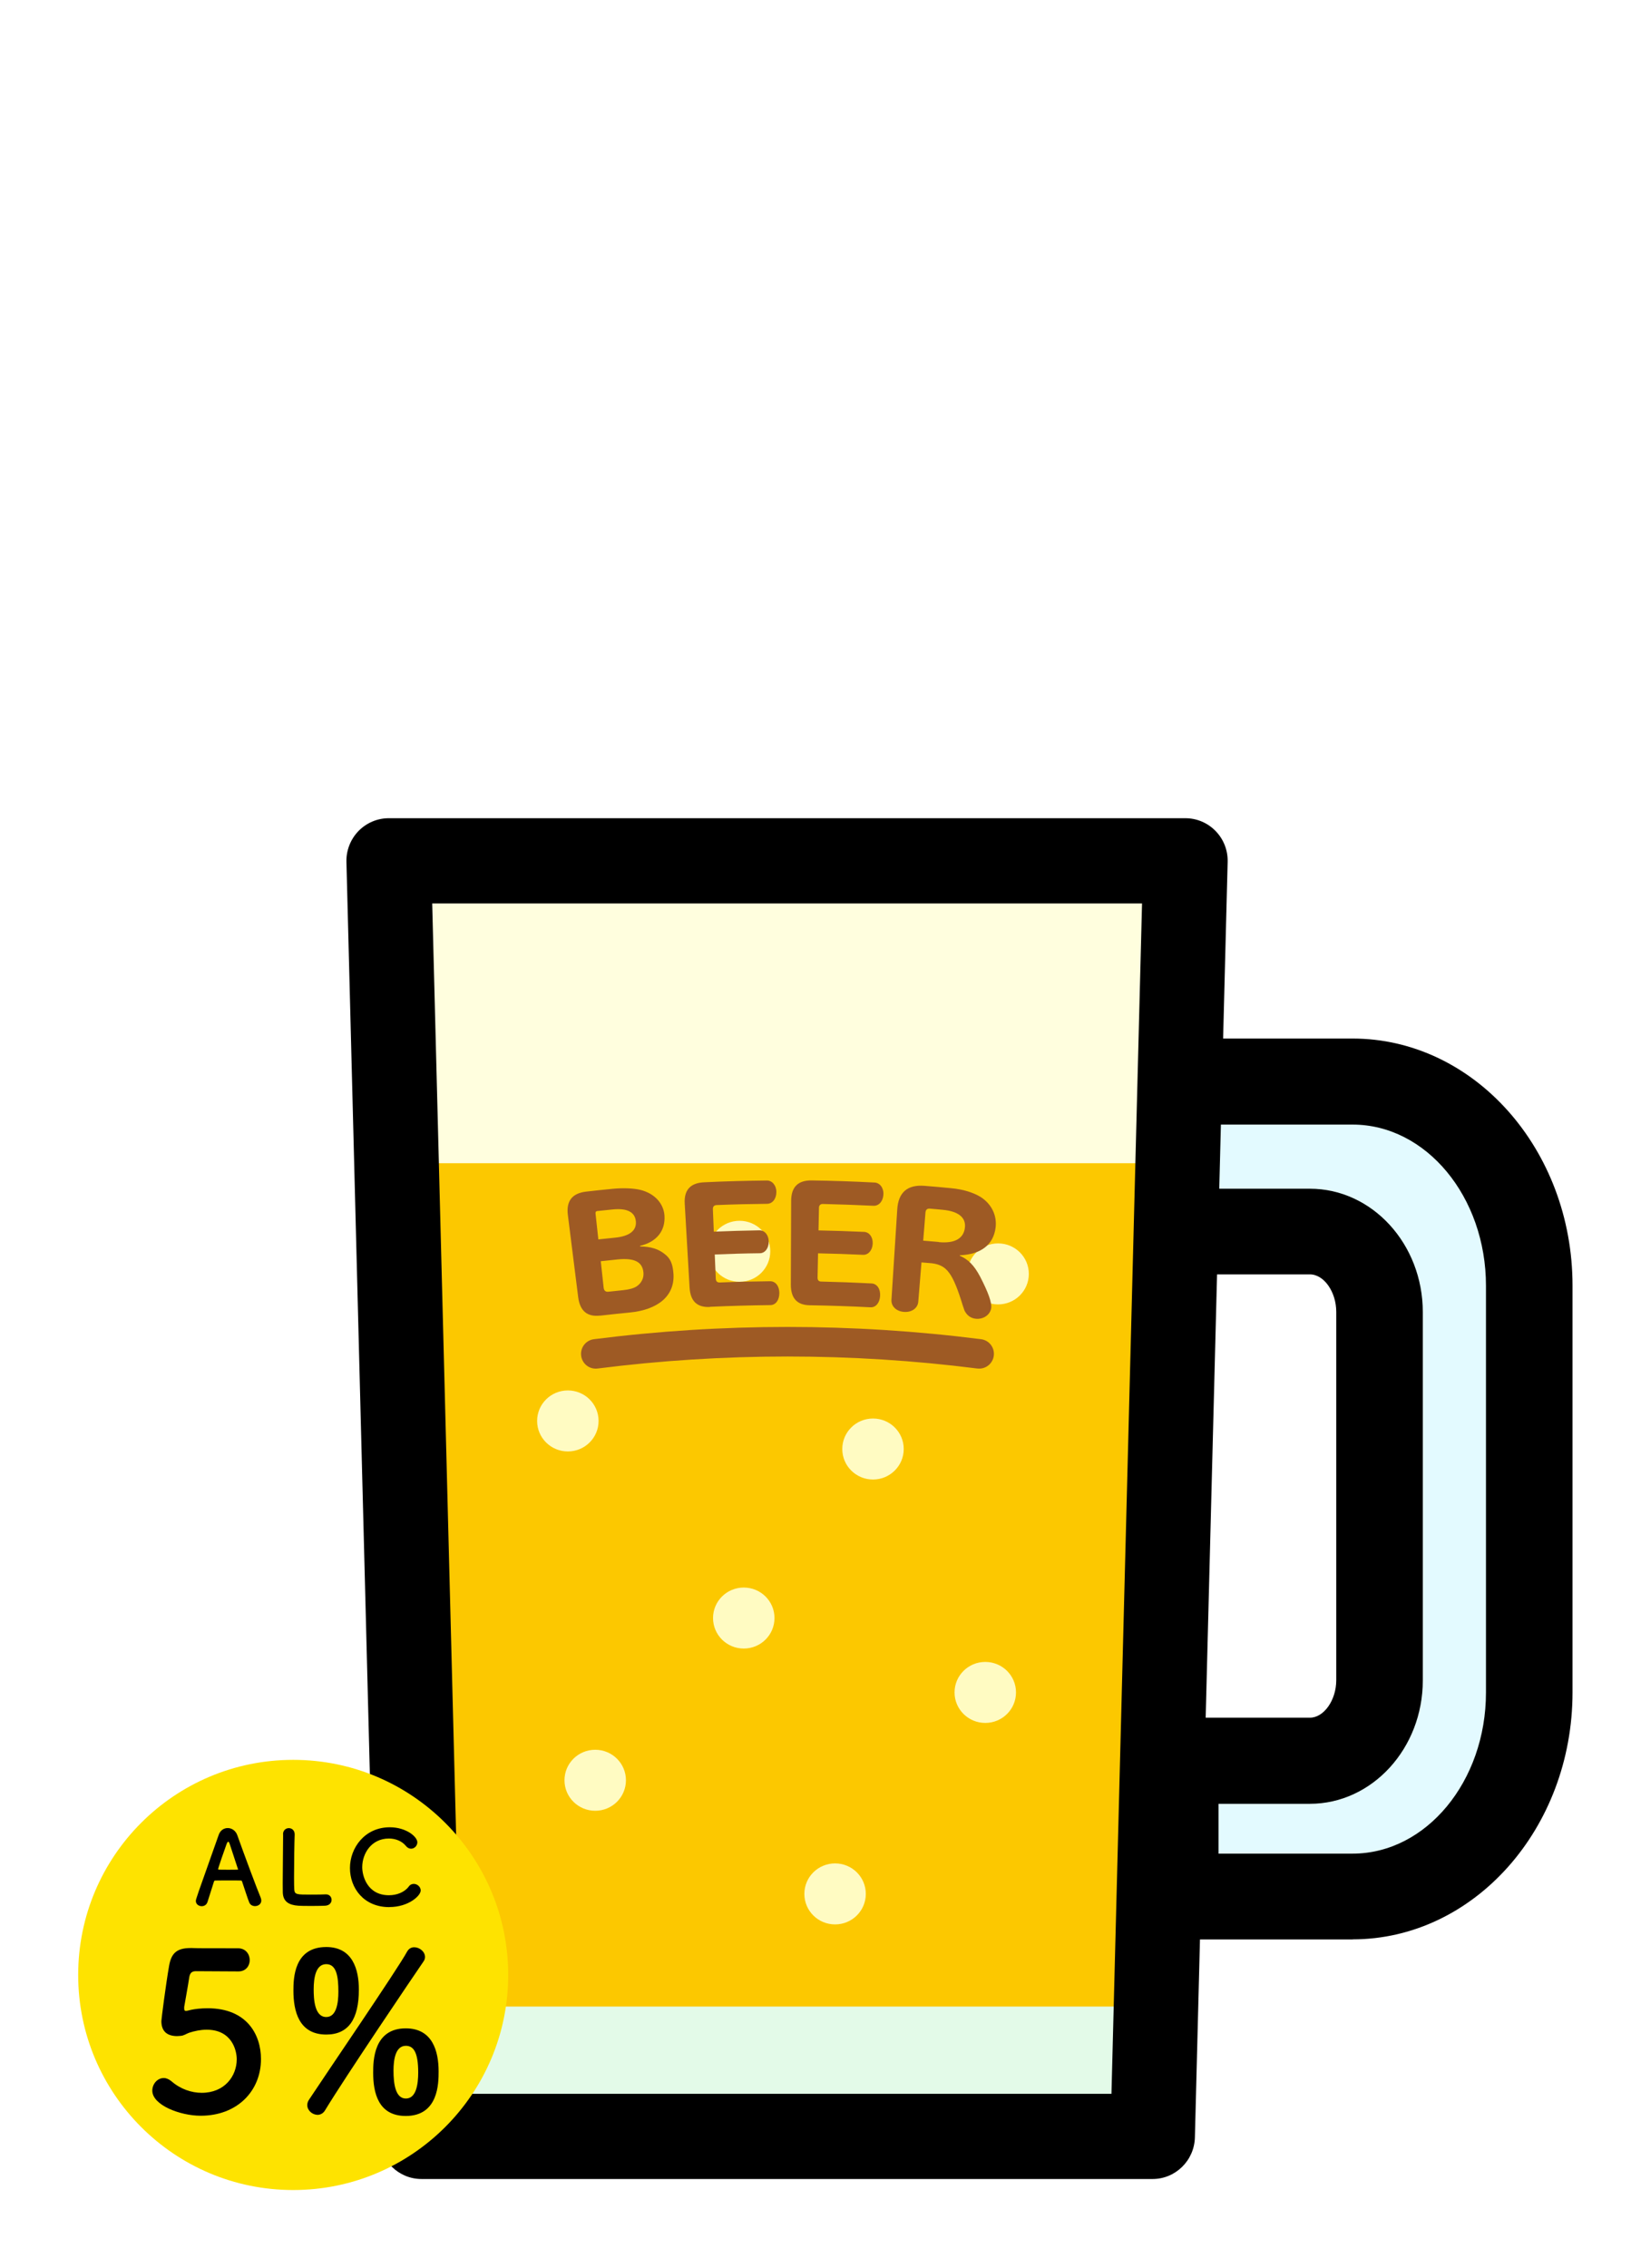
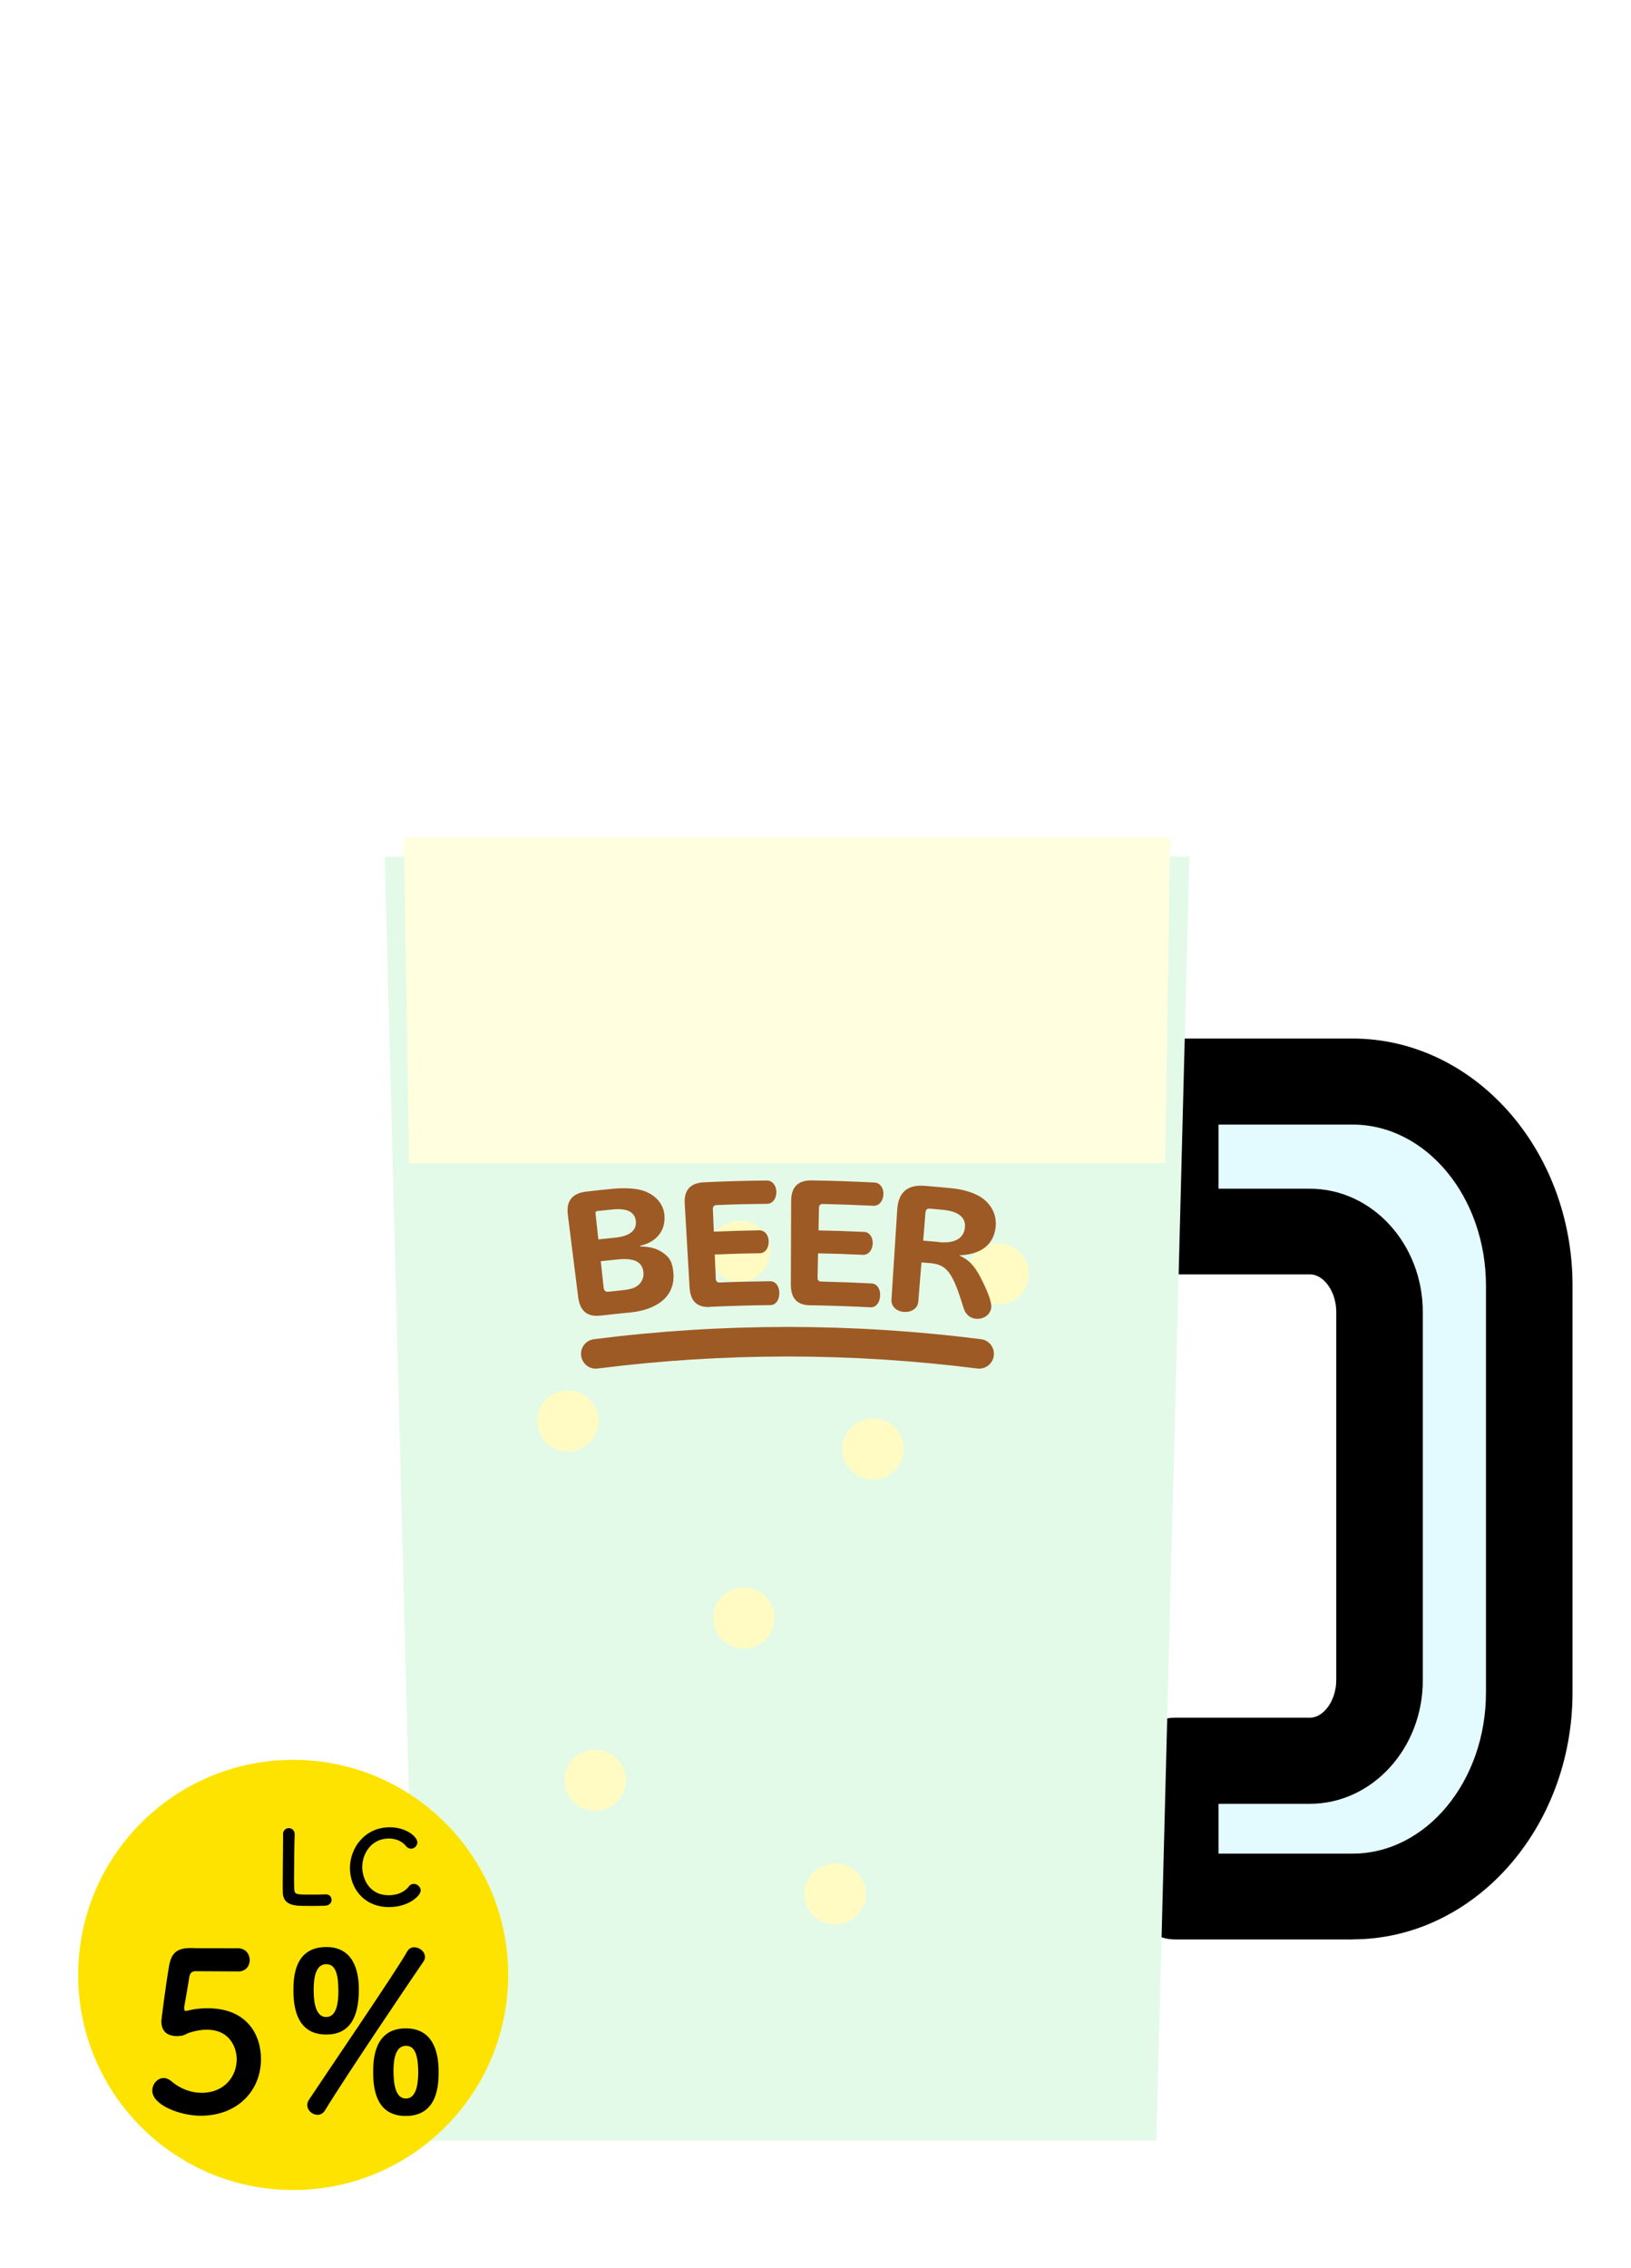
<svg xmlns="http://www.w3.org/2000/svg" id="_レイヤー_1" data-name="レイヤー_1" width="208.61" height="290" viewBox="0 0 208.61 290">
  <defs>
    <style>
      .cls-1 {
        fill: #fffede;
      }

      .cls-2 {
        fill: #e3faff;
      }

      .cls-3 {
        fill: #fcc800;
      }

      .cls-4 {
        fill: #fee300;
      }

      .cls-5 {
        fill: #fff;
      }

      .cls-6 {
        fill: #9e5a24;
      }

      .cls-7 {
        fill: #e3fae8;
      }

      .cls-8 {
        fill: #fffbc2;
      }
    </style>
  </defs>
  <rect class="cls-5" width="208.61" height="290" />
  <g>
    <g id="_ビールジョッキ" data-name="ビールジョッキ">
      <g>
        <path class="cls-2" d="M173,138.28h-22.69v19.17h17.23c4.92,0,8.9,4.6,8.9,10.28v47.1c0,5.68-3.99,10.28-8.9,10.28h-17.23v17.37h22.69c12.48,0,22.6-11.68,22.6-26.09v-52.01c0-14.41-10.12-26.09-22.6-26.09Z" />
        <path d="M173,247.96h-22.69c-3.06,0-5.54-2.46-5.54-5.49v-17.37c0-3.03,2.48-5.49,5.54-5.49h17.23c1.79,0,3.37-2.24,3.37-4.79v-47.1c0-2.55-1.57-4.79-3.37-4.79h-17.23c-3.06,0-5.54-2.46-5.54-5.49v-19.17c0-3.03,2.48-5.49,5.54-5.49h22.69c15.51,0,28.13,14.16,28.13,31.58v52.01c0,17.41-12.62,31.58-28.13,31.58ZM155.85,236.99h17.15c9.41,0,17.06-9.24,17.06-20.6v-52.01c0-11.36-7.65-20.6-17.06-20.6h-17.15v8.2h11.69c7.96,0,14.44,7.07,14.44,15.77v47.1c0,8.69-6.48,15.77-14.44,15.77h-11.69v6.39Z" />
      </g>
      <g>
        <g>
          <polygon class="cls-7" points="147.9 273.69 53.44 273.69 49.21 109.51 152.13 109.51 147.9 273.69" />
-           <polygon class="cls-3" points="53.55 256.54 147.79 256.54 150.9 141.37 50.44 141.37 53.55 256.54" />
          <polygon class="cls-1" points="149.02 148.72 52.32 148.72 51.66 107.06 149.68 107.06 149.02 148.72" />
-           <path d="M147.43,278.59H53.91c-2.93,0-5.33-2.35-5.41-5.31l-4.19-163.08c-.04-1.47.52-2.89,1.53-3.94,1.02-1.05,2.42-1.65,3.88-1.65h101.89c1.46,0,2.86.59,3.88,1.65,1.02,1.05,1.57,2.47,1.53,3.94l-4.19,163.08c-.08,2.95-2.48,5.31-5.41,5.31ZM59.19,267.7h82.97l3.91-152.19H55.28l3.91,152.19Z" />
        </g>
        <g>
          <path class="cls-8" d="M106.81,246.04c-2.17,0-3.93-1.74-3.93-3.9s1.76-3.9,3.93-3.9,3.93,1.74,3.93,3.9-1.76,3.9-3.93,3.9Z" />
-           <path class="cls-8" d="M126.02,220.28c-2.17,0-3.93-1.74-3.93-3.9s1.76-3.9,3.93-3.9,3.93,1.74,3.93,3.9-1.76,3.9-3.93,3.9Z" />
          <path class="cls-8" d="M95.13,210.77c-2.17,0-3.93-1.74-3.93-3.9s1.76-3.9,3.93-3.9,3.93,1.74,3.93,3.9-1.76,3.9-3.93,3.9Z" />
          <path class="cls-8" d="M72.63,185.57c-2.17,0-3.93-1.74-3.93-3.9s1.76-3.9,3.93-3.9c2.17,0,3.93,1.74,3.93,3.9s-1.76,3.9-3.93,3.9Z" />
          <path class="cls-8" d="M111.66,189.16c-2.17,0-3.93-1.74-3.93-3.9s1.76-3.9,3.93-3.9,3.93,1.74,3.93,3.9c0,2.15-1.76,3.9-3.93,3.9Z" />
          <path class="cls-8" d="M127.66,166.77c-2.17,0-3.93-1.74-3.93-3.9s1.76-3.9,3.93-3.9,3.93,1.74,3.93,3.9-1.76,3.9-3.93,3.9Z" />
          <path class="cls-8" d="M94.59,163.88c-2.17,0-3.93-1.74-3.93-3.9s1.76-3.9,3.93-3.9,3.93,1.74,3.93,3.9-1.76,3.9-3.93,3.9Z" />
          <path class="cls-8" d="M76.13,231.51c-2.17,0-3.93-1.74-3.93-3.9s1.76-3.9,3.93-3.9,3.93,1.74,3.93,3.9-1.76,3.9-3.93,3.9Z" />
        </g>
      </g>
    </g>
    <g>
      <path class="cls-6" d="M76.75,168.21c1.25-.14,2.51-.28,3.77-.4,3.67-.35,5.79-2.15,5.62-4.93-.09-1.28-.38-1.97-1.1-2.53-.83-.67-1.79-.97-3.17-.99,0-.03,0-.05,0-.08,2.08-.48,3.25-1.89,3.12-3.86-.11-1.55-1.25-2.82-3.04-3.28-.87-.22-2.21-.28-3.58-.15-1.14.11-2.27.23-3.4.36-1.79.21-2.56,1.2-2.34,2.98.44,3.5.88,7.01,1.32,10.51.23,1.78,1.16,2.55,2.82,2.36ZM82.3,162.71c.06.69-.25,1.33-.85,1.74-.37.25-.95.42-1.75.5-.63.06-1.26.13-1.89.2-.35.04-.56-.14-.6-.51-.12-1.13-.25-2.26-.37-3.39.72-.08,1.45-.16,2.17-.23,2.16-.21,3.17.32,3.29,1.69ZM76.43,154.83c.65-.07,1.3-.14,1.94-.2,1.87-.19,2.86.35,2.96,1.54.1,1.18-.84,1.89-2.68,2.07-.71.07-1.42.15-2.12.22l-.36-3.31c-.02-.2.06-.3.26-.33Z" />
      <path class="cls-6" d="M90.79,167.08c2.58-.12,5.16-.19,7.74-.22.68,0,1.15-.64,1.15-1.54,0-.89-.49-1.52-1.18-1.51-2.15.02-4.3.07-6.44.16-.34.01-.49-.16-.51-.49l-.13-3.09c1.92-.08,3.84-.14,5.76-.16.66,0,1.15-.64,1.14-1.49,0-.83-.51-1.45-1.19-1.44-1.94.03-3.89.09-5.83.17-.04-.96-.08-1.92-.12-2.87-.01-.33.15-.52.49-.53,2.14-.09,4.29-.14,6.43-.16.7,0,1.2-.64,1.2-1.51,0-.85-.54-1.48-1.23-1.47-2.67.03-5.35.1-8.02.23-1.76.08-2.58,1-2.47,2.75.21,3.57.41,7.13.62,10.7.1,1.75.96,2.56,2.59,2.49Z" />
      <path class="cls-6" d="M103.59,166.88c2.58.04,5.16.13,7.74.26.68.04,1.19-.56,1.24-1.47.05-.89-.4-1.54-1.09-1.58-2.15-.11-4.29-.19-6.44-.24-.33,0-.48-.19-.47-.52.02-1.03.04-2.06.06-3.09,1.92.04,3.84.1,5.76.19.66.03,1.19-.57,1.23-1.42.04-.83-.42-1.48-1.1-1.51-1.94-.09-3.89-.15-5.83-.19.02-.96.04-1.92.06-2.88,0-.33.18-.51.52-.5,2.14.05,4.29.13,6.43.23.7.04,1.24-.56,1.29-1.43.05-.85-.45-1.51-1.14-1.54-2.67-.14-5.34-.23-8.02-.27-1.76-.03-2.63.84-2.64,2.6-.01,3.57-.02,7.14-.04,10.72,0,1.75.8,2.62,2.43,2.64Z" />
      <path class="cls-6" d="M125.43,153.04c-.95-.58-2.22-.98-3.8-1.13-1.13-.11-2.26-.21-3.39-.3-2.19-.17-3.35.85-3.48,3.03-.25,3.85-.5,7.69-.74,11.54-.05.83.62,1.48,1.61,1.55.99.07,1.75-.48,1.82-1.3.14-1.68.27-3.35.41-5.03.44.04.88.07,1.32.11,1.93.25,2.68,1.22,3.98,5.46.13.39.15.45.21.6.29.59.78.96,1.4,1.03,1,.12,1.89-.5,2.01-1.38.08-.68-.35-1.93-1.43-4.02-.76-1.42-1.49-2.17-2.59-2.65,0-.02,0-.04,0-.06,2.69-.11,4.3-1.33,4.58-3.54.19-1.56-.52-3.02-1.91-3.91ZM120.08,158.79c-.67-.06-1.34-.12-2-.17.1-1.2.19-2.4.29-3.59.03-.37.22-.54.59-.5.55.05,1.1.09,1.65.15,1.95.18,2.94.98,2.81,2.24-.15,1.43-1.3,2.08-3.34,1.89Z" />
      <path class="cls-6" d="M125.48,171.22c-16.43-2.09-33.09-2.09-49.52,0-1.03.13-1.76,1.08-1.63,2.11s1.06,1.77,2.1,1.64c16.12-2.05,32.46-2.05,48.58,0,.08.01.16.01.24.01.93,0,1.74-.7,1.86-1.65.13-1.04-.6-1.98-1.63-2.11Z" />
    </g>
  </g>
  <g>
    <circle class="cls-4" cx="37.5" cy="252.5" r="27.5" />
    <g>
-       <path d="M32.62,243.7c-.3,0-.62-.14-.75-.49-.16-.38-.5-1.44-.91-2.66-.03-.08-.07-.12-.14-.12-.21-.01-.75-.01-1.34-.01-.79,0-1.67,0-1.95.01-.07,0-.13.04-.16.12-.33,1.04-.63,1.99-.83,2.62-.12.37-.42.54-.74.54-.37,0-.75-.25-.75-.66,0-.24.04-.34,2.92-8.45.21-.61.68-.88,1.16-.88.5,0,1.01.32,1.22.91.84,2.37,2.55,6.95,2.99,7.98.05.13.08.26.08.38,0,.45-.4.71-.8.71ZM30.42,238.92c-.41-1.24-.8-2.44-1.01-3.08-.08-.24-.14-.37-.22-.37-.07,0-.15.12-.24.38-.2.53-1.05,2.99-1.05,3.11,0,.05.03.08.11.08.26,0,.75.01,1.21.01s.93-.01,1.12-.01c.08,0,.11-.01.11-.05,0-.01,0-.04-.01-.07Z" />
      <path d="M36.2,234.51c0-.51.37-.78.74-.78s.75.26.75.8v.05c-.04.84-.08,3.62-.08,5.45,0,.75.01,1.34.03,1.57.05.63.34.63,2.13.63.76,0,1.61-.01,1.86-.03h.07c.45,0,.71.34.71.7s-.26.72-.83.75c-.17.01-.95.03-1.72.03s-1.54-.01-1.71-.03c-1.21-.09-1.94-.53-1.98-1.69-.01-.28-.01-.7-.01-1.18,0-1.8.05-4.69.05-5.99v-.28h0Z" />
      <path d="M49.8,243.83c-3.28,0-5.04-2.44-5.04-5s1.88-5.21,5.1-5.21c2.09,0,3.52,1.21,3.52,1.92,0,.45-.38.82-.8.82-.24,0-.47-.11-.67-.36-.51-.63-1.34-.94-2.17-.94-2.23,0-3.41,1.9-3.41,3.67,0,1.11.65,3.58,3.42,3.58,1,0,1.99-.38,2.53-1.11.18-.25.41-.34.65-.34.45,0,.88.39.88.84,0,.68-1.57,2.12-3.99,2.12Z" />
      <path d="M25.65,270.5c-2.59,0-6.17-1.35-6.17-3.21,0-.85.65-1.61,1.47-1.61.31,0,.65.14.99.42,1.16,1.01,2.57,1.47,3.86,1.47,2.93,0,4.48-2.14,4.48-4.29,0-1.1-.59-3.78-3.86-3.78-.76,0-1.55.17-2.23.39-.39.14-.65.37-1.1.4-.14,0-.28.03-.42.03-1.24,0-2.03-.56-2.03-1.92,0-.23.56-4.6.99-7.08.28-1.55.93-2.26,2.74-2.26h.2c.82.03,1.24.03,5.87.03.99,0,1.5.76,1.5,1.52,0,.71-.48,1.44-1.44,1.44-.79,0-4.6-.03-5.44-.03-.54,0-.76.25-.85.76-.14.99-.56,3.24-.65,3.81v.2c0,.23.06.31.23.31.14,0,.37-.08.65-.14.51-.11,1.27-.2,2.12-.2,5.05,0,6.82,3.41,6.82,6.49,0,4.12-3.07,7.25-7.7,7.25Z" />
      <path d="M37.53,254.51c0-1.55.06-5.58,4.2-5.58,3.38,0,4.17,2.88,4.17,5.44,0,3.81-1.35,5.75-4.17,5.75-3.52,0-4.2-3.02-4.2-5.61ZM40.6,270.38c-.65,0-1.3-.56-1.3-1.24,0-.23.08-.48.23-.7,1.95-2.96,11.42-16.83,12.52-18.89.23-.42.56-.59.93-.59.68,0,1.38.56,1.38,1.24,0,.2-.06.4-.2.59-1.21,1.75-10.07,14.86-12.58,19.01-.25.42-.62.59-.99.59ZM43.28,254.65c0-1.83-.2-3.53-1.55-3.53s-1.61,1.75-1.61,3.24c0,1.24.11,3.52,1.61,3.52,1.3,0,1.55-1.78,1.55-3.24ZM47.73,265c0-1.55.06-5.67,4.17-5.67,3.41,0,4.2,2.9,4.2,5.5,0,1.47,0,5.7-4.2,5.7-3.52,0-4.17-2.96-4.17-5.53ZM53.49,264.97c0-2.57-.59-3.41-1.58-3.41-1.3,0-1.58,1.69-1.58,3.16,0,1.72.25,3.58,1.58,3.58s1.58-1.83,1.58-3.33Z" />
    </g>
  </g>
</svg>